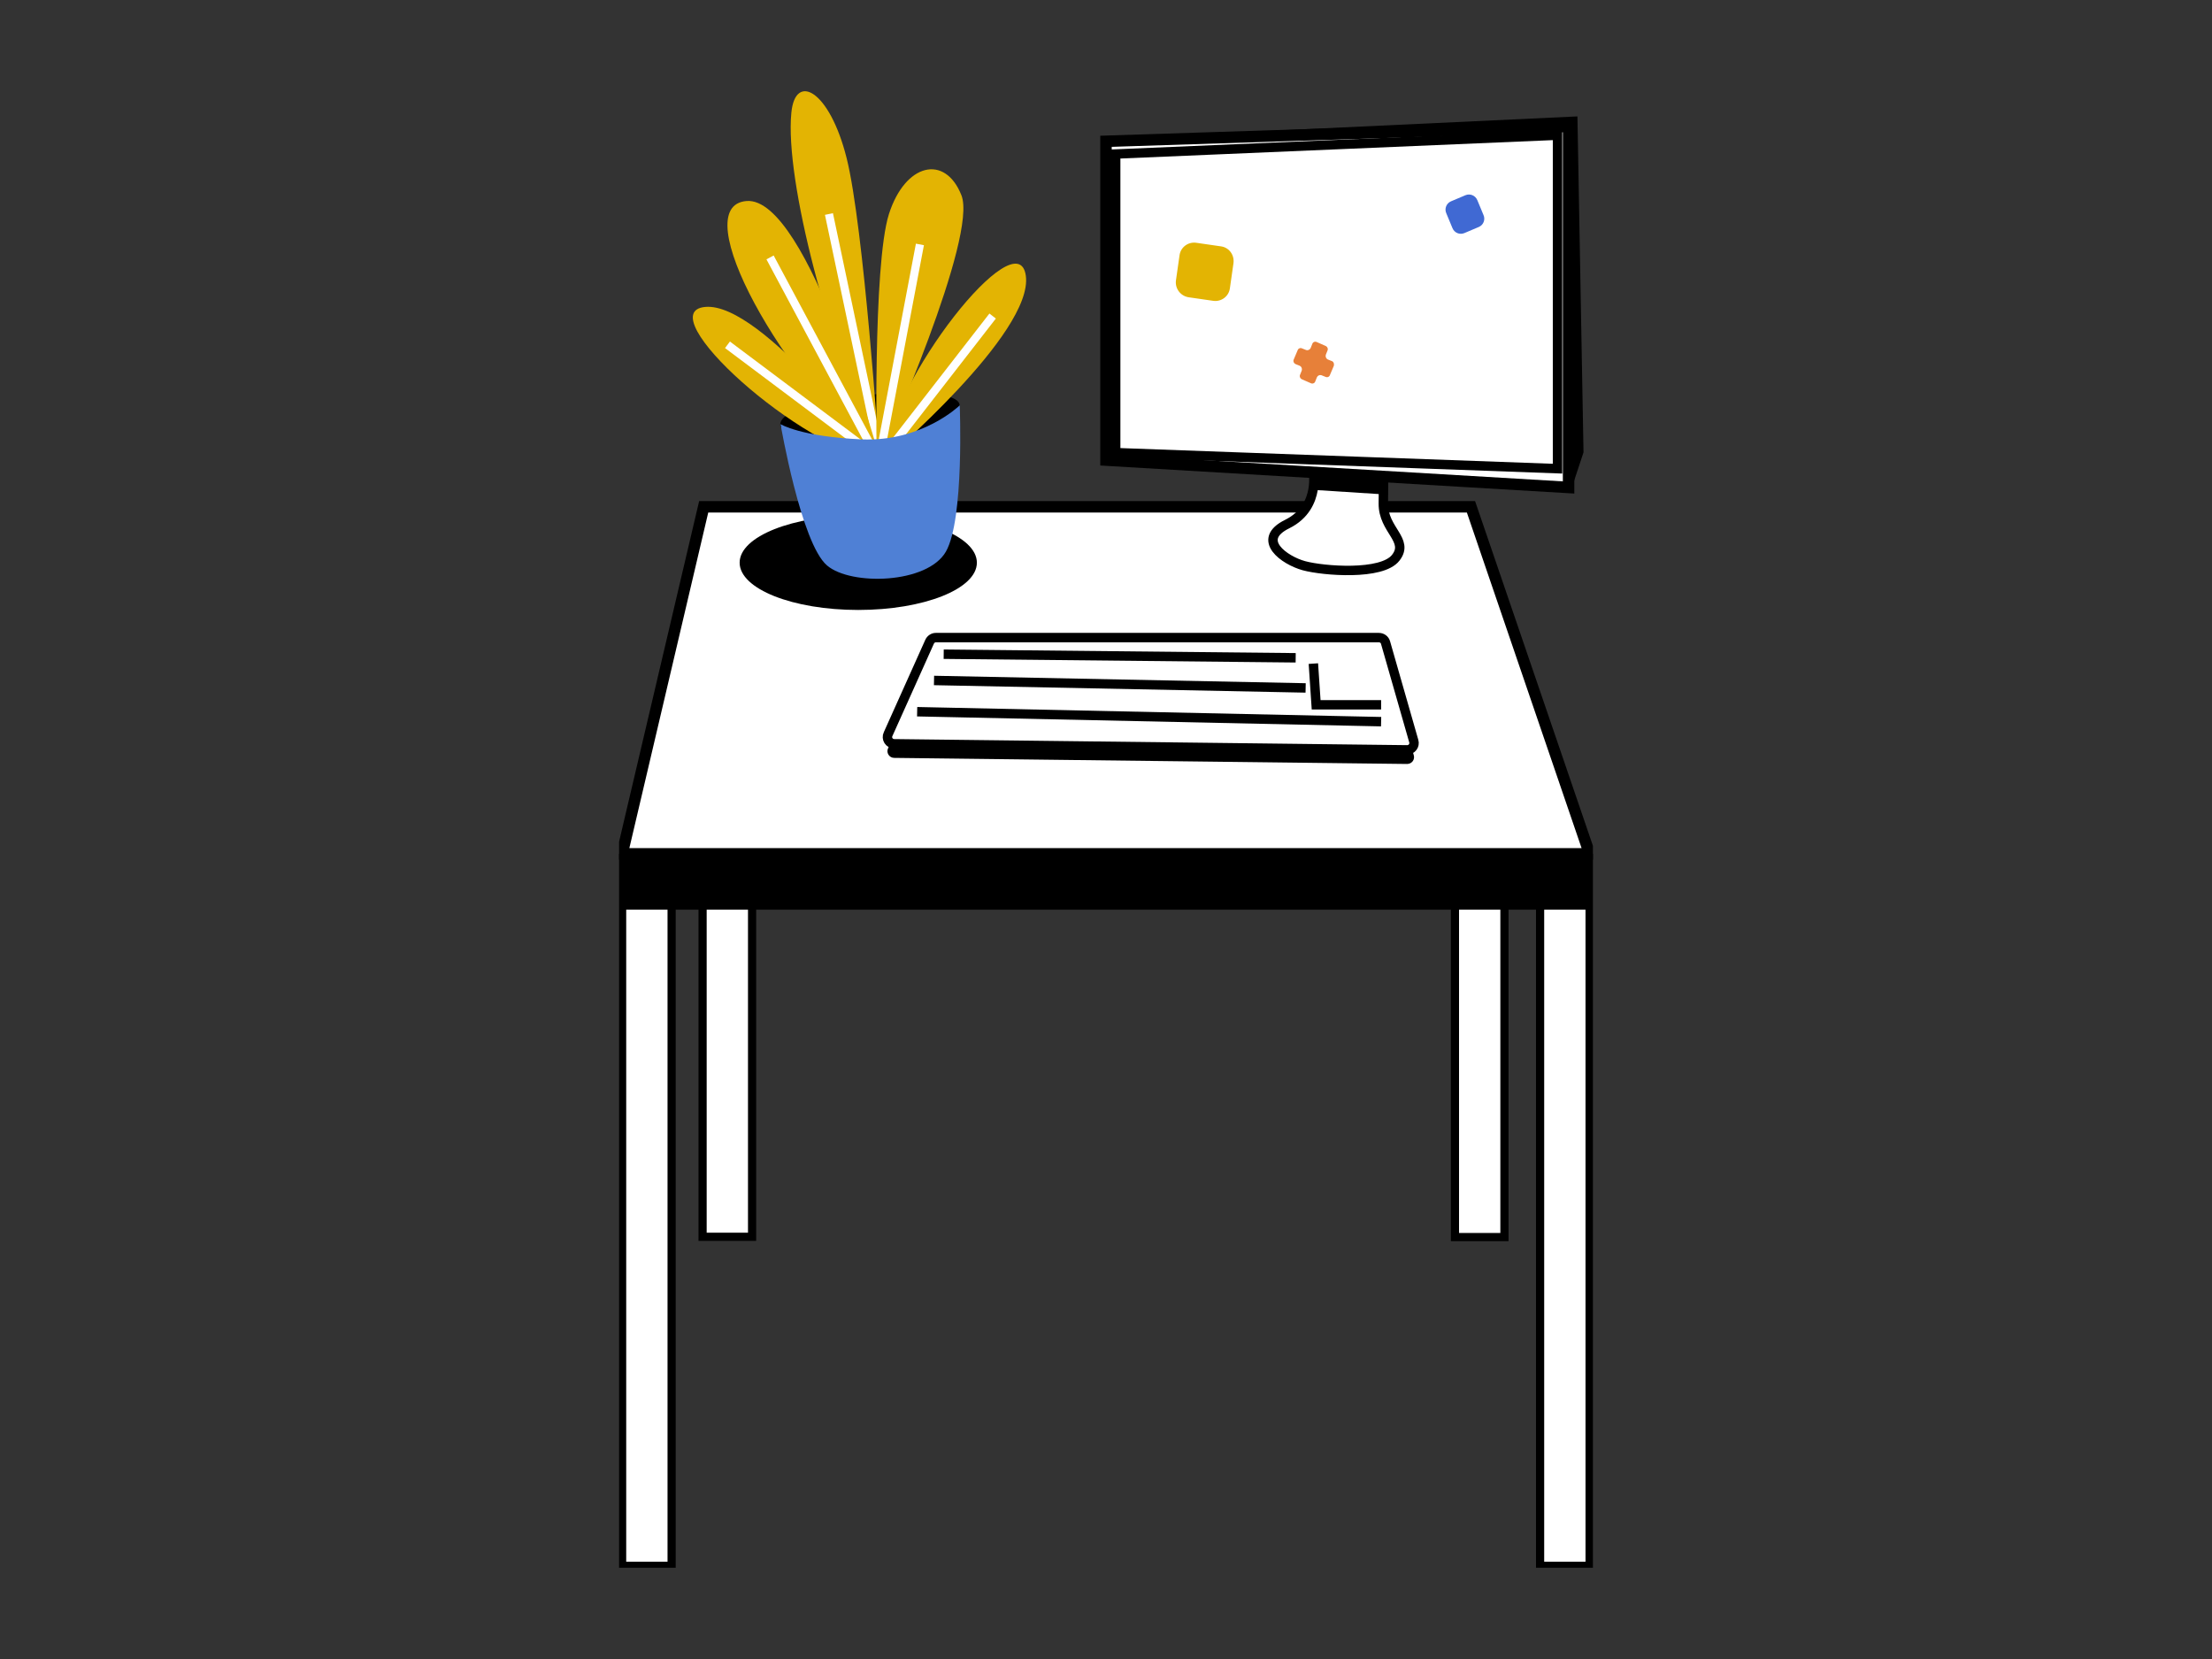
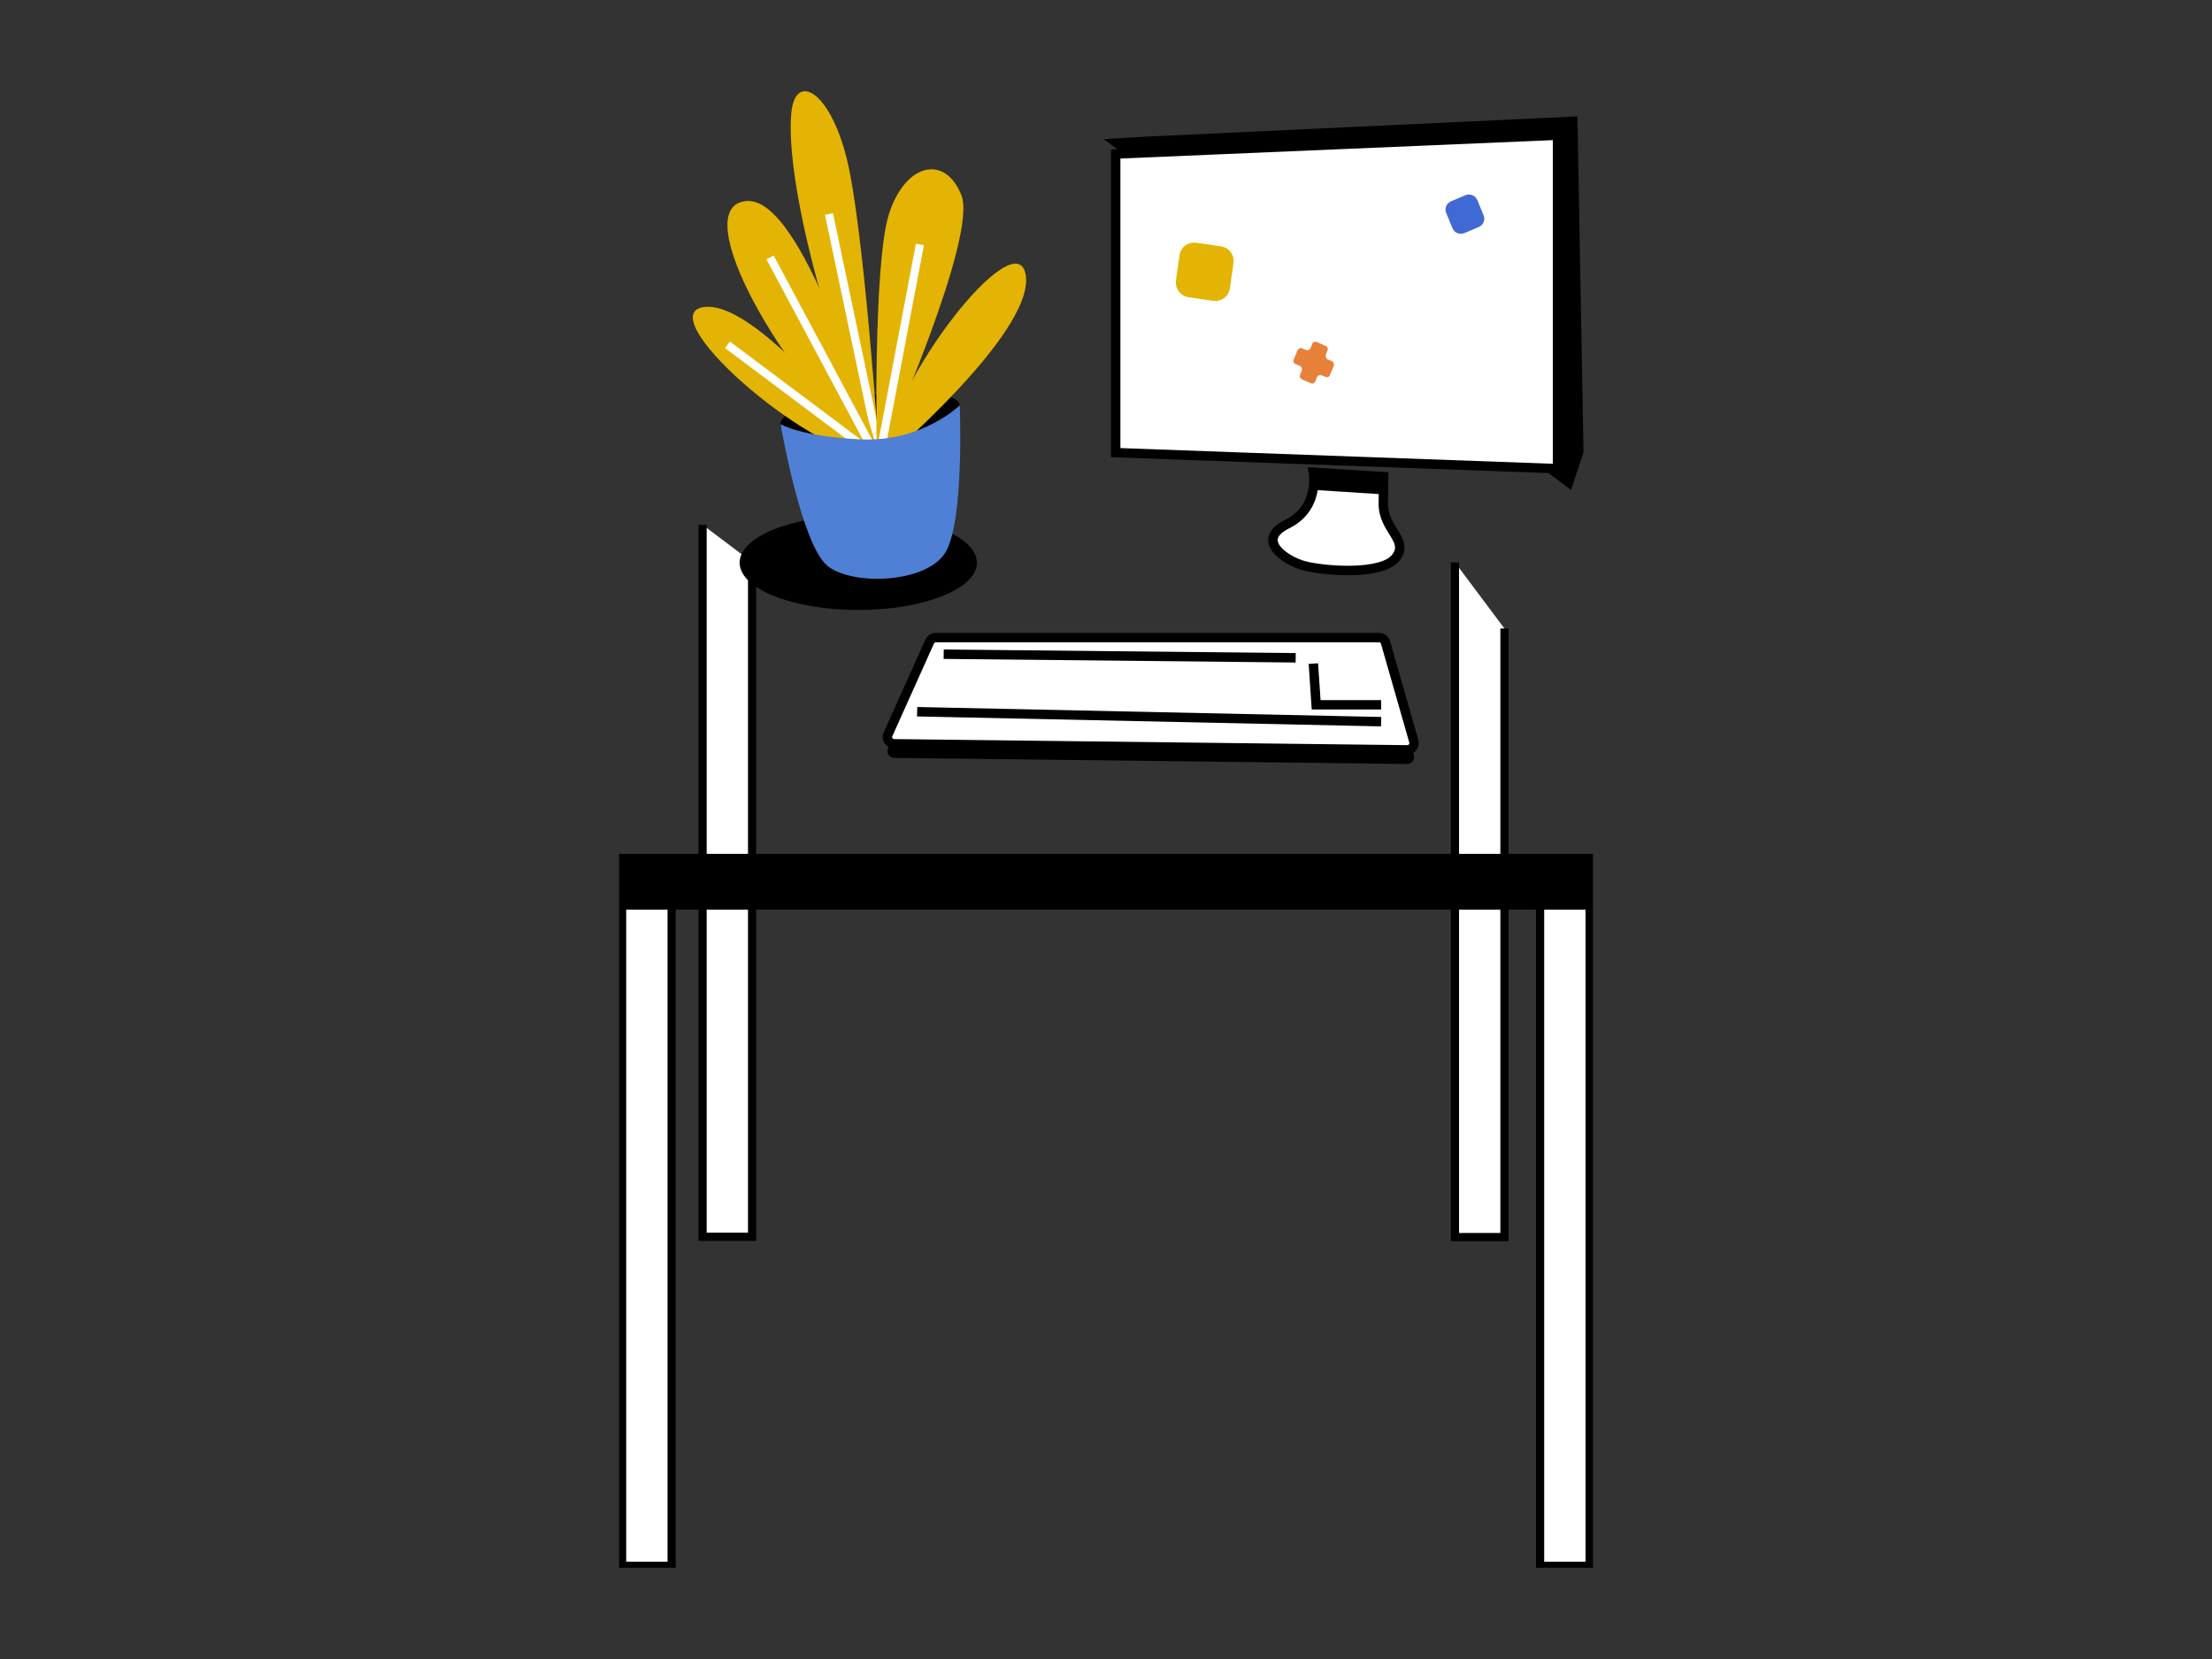
<svg xmlns="http://www.w3.org/2000/svg" xmlns:xlink="http://www.w3.org/1999/xlink" version="1.1" id="Layer_1" x="0px" y="0px" viewBox="0 0 800 600" style="enable-background:new 0 0 800 600;" xml:space="preserve">
  <rect x="0" y="0" width="800" height="600" fill="#333333" stroke="none" />
  <style type="text/css">
	.st0{clip-path:url(#SVGID_00000059293109311006627640000005706592090613506462_);}
	.st1{fill:#FFFFFF;}
	.st2{fill:none;stroke:#000000;stroke-width:2.954;stroke-miterlimit:10;}
	.st3{fill:#FFFFFF;stroke:#000000;stroke-width:4.147;stroke-miterlimit:10;}
	.st4{fill:#E3B403;}
	.st5{fill:none;stroke:#FFFFFF;stroke-width:2.954;stroke-miterlimit:10;}
	.st6{fill:#4F80D5;}
	.st7{fill:#FFFFFF;stroke:#000000;stroke-width:3.409;stroke-miterlimit:10;}
	.st8{fill:#E78039;}
	.st9{fill:#4069D3;}
	.st10{fill:none;stroke:#000000;stroke-width:3.409;stroke-miterlimit:10;}
</style>
  <g>
    <defs>
      <rect id="SVGID_1_" x="223.9" y="33" width="352.2" height="534" />
    </defs>
    <clipPath id="SVGID_00000100369642589967884130000001030046926121031587_">
      <use xlink:href="#SVGID_1_" style="overflow:visible;" />
    </clipPath>
    <g style="clip-path:url(#SVGID_00000100369642589967884130000001030046926121031587_);">
      <path class="st1" d="M225,308.8v257.5h17.9v-244" />
      <path class="st2" d="M225,308.8v257.5h17.9v-244" />
      <path class="st1" d="M254.1,189.8v257.5H272v-244" />
      <path class="st2" d="M254.1,189.8v257.5H272v-244" />
      <path class="st1" d="M544.1,227.3v220.1h-17.9v-244" />
      <path class="st2" d="M544.1,227.3v220.1h-17.9v-244" />
      <path class="st1" d="M574.9,308.8v257.5H557v-244" />
      <path class="st2" d="M574.9,308.8v257.5H557v-244" />
      <path d="M574.9,308.8H225V329h349.9V308.8z" />
-       <path class="st3" d="M574.9,308.8H225l29.5-125.5H532L574.9,308.8z" />
      <path d="M310.4,220.6c23.7,0,42.9-7.6,42.9-17.1s-19.2-17.1-42.9-17.1s-42.9,7.6-42.9,17.1S286.7,220.6,310.4,220.6z" />
      <path d="M282.6,154.9c3,5.1,39.3,9.5,59.7-3.2C368.8,135.2,275.3,142.2,282.6,154.9z" />
      <path class="st4" d="M317.9,163.6c0,0-5.5-81.7-11.7-106.4c-6.2-24.7-18.6-31.1-20-16.4C283.8,65.2,299.9,126.1,317.9,163.6z" />
      <path class="st5" d="M299.8,77.4l18.2,86.2" />
      <path class="st4" d="M317.1,167.5c0,0-1.5-71.6,4.4-90.1c5.9-18.4,20.3-21.7,26.2-6.8C353.7,85.4,320.4,161.2,317.1,167.5    L317.1,167.5z" />
      <path class="st5" d="M332.7,88.4l-14.4,75.9" />
      <path class="st4" d="M318.4,166.6c0,0-26.1-95.7-48.4-93.9C247.6,74.5,283.9,138.2,318.4,166.6z" />
      <path class="st4" d="M318.4,166.6c0,0-42.7-57.4-63.3-55.6C234.4,112.8,289.7,162.8,318.4,166.6z" />
      <path class="st4" d="M319.6,166.6c0,0,54.3-46.2,51.4-66.9C368.1,79,321.8,137.5,319.6,166.6z" />
      <path class="st5" d="M278.5,93.1l38.5,72l-53.9-40.4" />
-       <path class="st5" d="M359,114.3l-40.6,52.3" />
      <path class="st6" d="M299.1,204.5c8.6,7.4,36.3,6.7,43-5c6.7-11.7,5-52.9,5-52.9s-13.6,13.3-35.6,12.3c-22-1-29.2-5.5-29.2-5.5    S289.7,196.5,299.1,204.5L299.1,204.5z" />
      <path d="M572.7,163.6l-4.5,13.6l-169-126.9l15.6-0.9l155.7-7.3L572.7,163.6z" />
-       <path class="st3" d="M567.3,176.3l-167.3-9.9V51.1l167.3-5.4V176.3z" />
      <path class="st7" d="M563.3,169.5l-159.8-5.8v-108l159.8-6.8V169.5z" />
      <path class="st7" d="M475,170.8c0,0,0.5,2.7-0.1,6.2c-0.7,4.1-2.9,9.3-9.3,12.5c-11.7,5.7-1,13.2,6,15.1c7,1.9,28.2,3.6,33.2-2.9    c5-6.4-4.6-10-4.5-19.6l0.1-9.7L475,170.8L475,170.8z" />
      <path d="M500.5,178.8l-25-1.6l-0.4-6.4l25.5,1.5L500.5,178.8z" />
      <path class="st4" d="M441.6,89.1l-9-1.3c-2.9-0.4-5.6,1.6-6,4.5l-1.3,9.1c-0.4,2.9,1.6,5.6,4.5,6.1l9,1.3c2.9,0.4,5.6-1.6,6-4.5    l1.3-9.1C446.5,92.2,444.5,89.5,441.6,89.1z" />
      <path class="st8" d="M481.7,130.6l-1.5-0.6c-0.6-0.3-0.9-1-0.7-1.7l0.6-1.5c0.3-0.6,0-1.4-0.7-1.7l-3.2-1.4    c-0.6-0.3-1.4,0-1.6,0.7l-0.6,1.5c-0.3,0.6-1,0.9-1.6,0.7l-1.5-0.6c-0.6-0.3-1.4,0-1.6,0.7l-1.4,3.3c-0.3,0.6,0,1.4,0.7,1.7    l1.5,0.6c0.6,0.3,0.9,1,0.7,1.7l-0.6,1.5c-0.3,0.6,0,1.4,0.7,1.7l3.2,1.4c0.6,0.3,1.4,0,1.6-0.7l0.6-1.5c0.3-0.6,1-0.9,1.6-0.7    l1.5,0.6c0.6,0.3,1.4,0,1.6-0.7l1.4-3.3C482.6,131.6,482.3,130.8,481.7,130.6z" />
      <path class="st9" d="M530,70.6l-5.2,2.2c-1.7,0.7-2.5,2.7-1.7,4.4l2.2,5.3c0.7,1.7,2.6,2.5,4.3,1.8l5.2-2.2    c1.7-0.7,2.5-2.7,1.7-4.4l-2.2-5.3C533.6,70.7,531.7,69.9,530,70.6z" />
      <path d="M338.4,235.7h160.3c1.1,0,2.1,0.7,2.4,1.8l10.2,35.6c0.5,1.6-0.7,3.2-2.4,3.2l-185.5-2.2c-1.8,0-3-1.9-2.2-3.5l15-33.4    C336.6,236.3,337.5,235.7,338.4,235.7L338.4,235.7z" />
      <path class="st7" d="M338.4,230.6h160.3c1.1,0,2.1,0.7,2.4,1.8l10.2,35.6c0.5,1.6-0.7,3.2-2.4,3.2L323.4,269c-1.8,0-3-1.9-2.2-3.5    l15-33.4C336.6,231.2,337.5,230.6,338.4,230.6L338.4,230.6z" />
      <path class="st10" d="M331.7,257.4l167.8,3.6" />
-       <path class="st10" d="M337.8,246.1l134.4,2.7" />
      <path class="st1" d="M475,240l1,14.9h23.5" />
      <path class="st10" d="M475,240l1,14.9h23.5" />
      <path class="st10" d="M341.3,236.6l127.3,1.3" />
    </g>
  </g>
</svg>